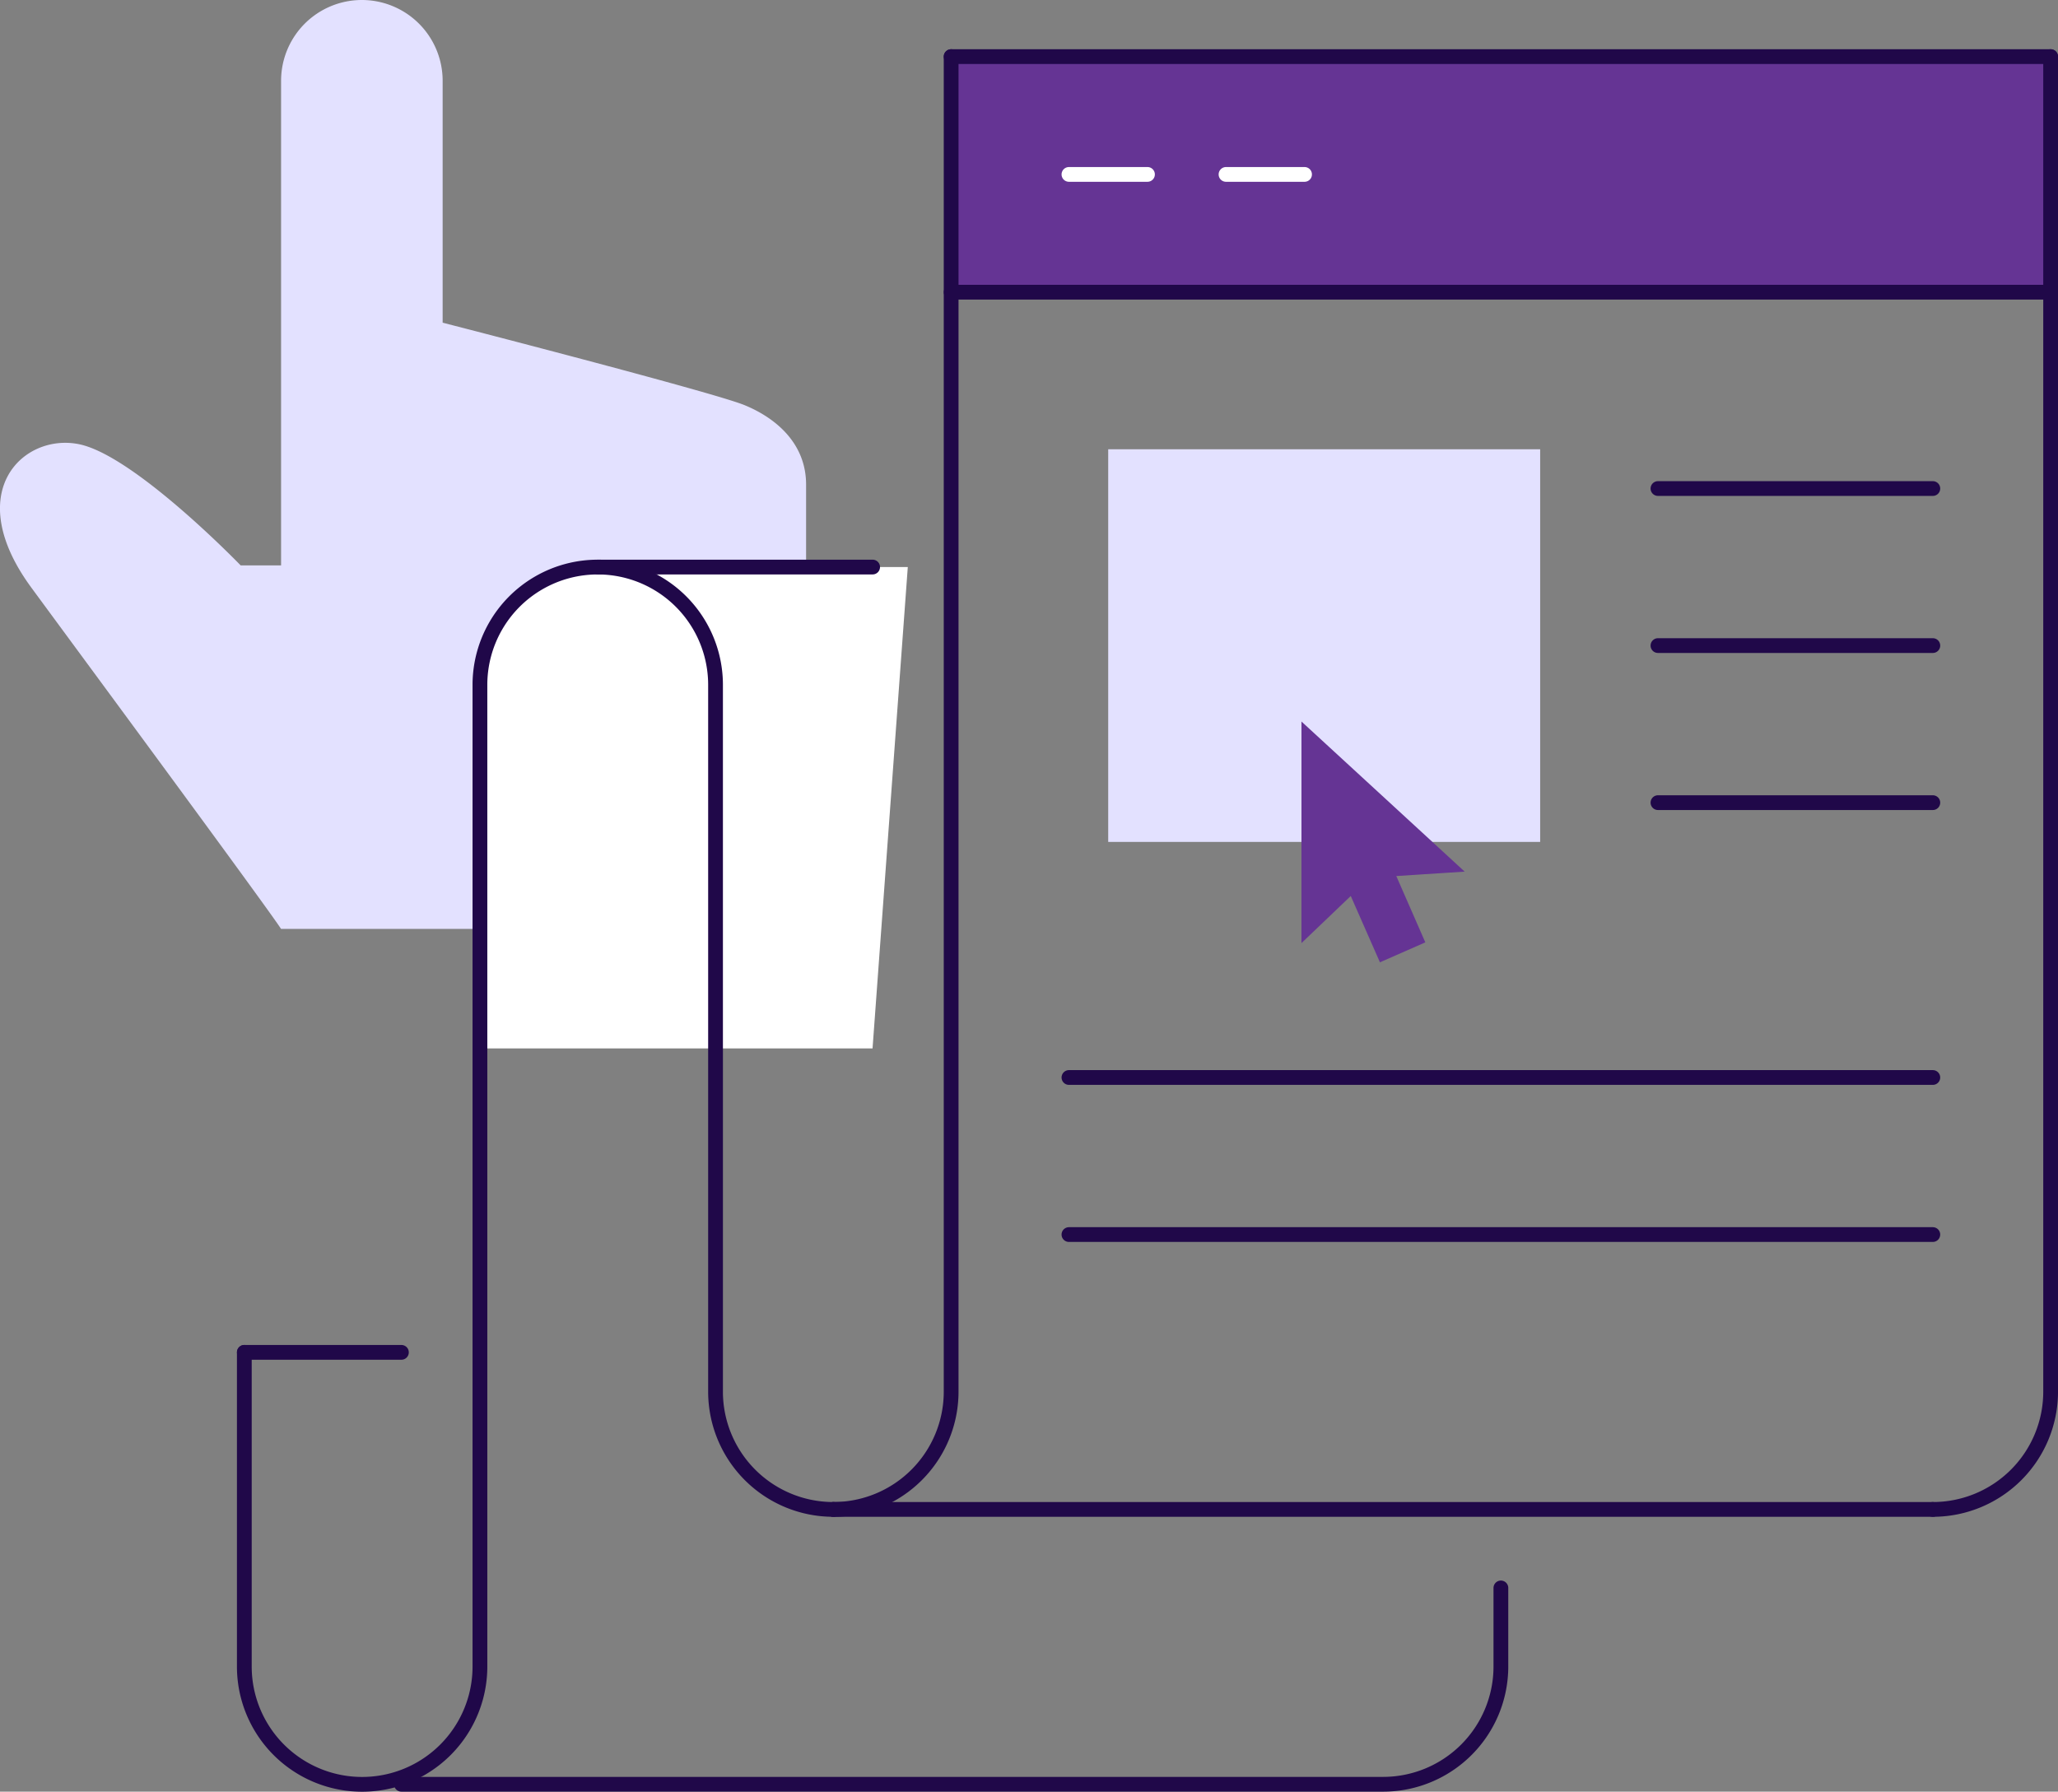
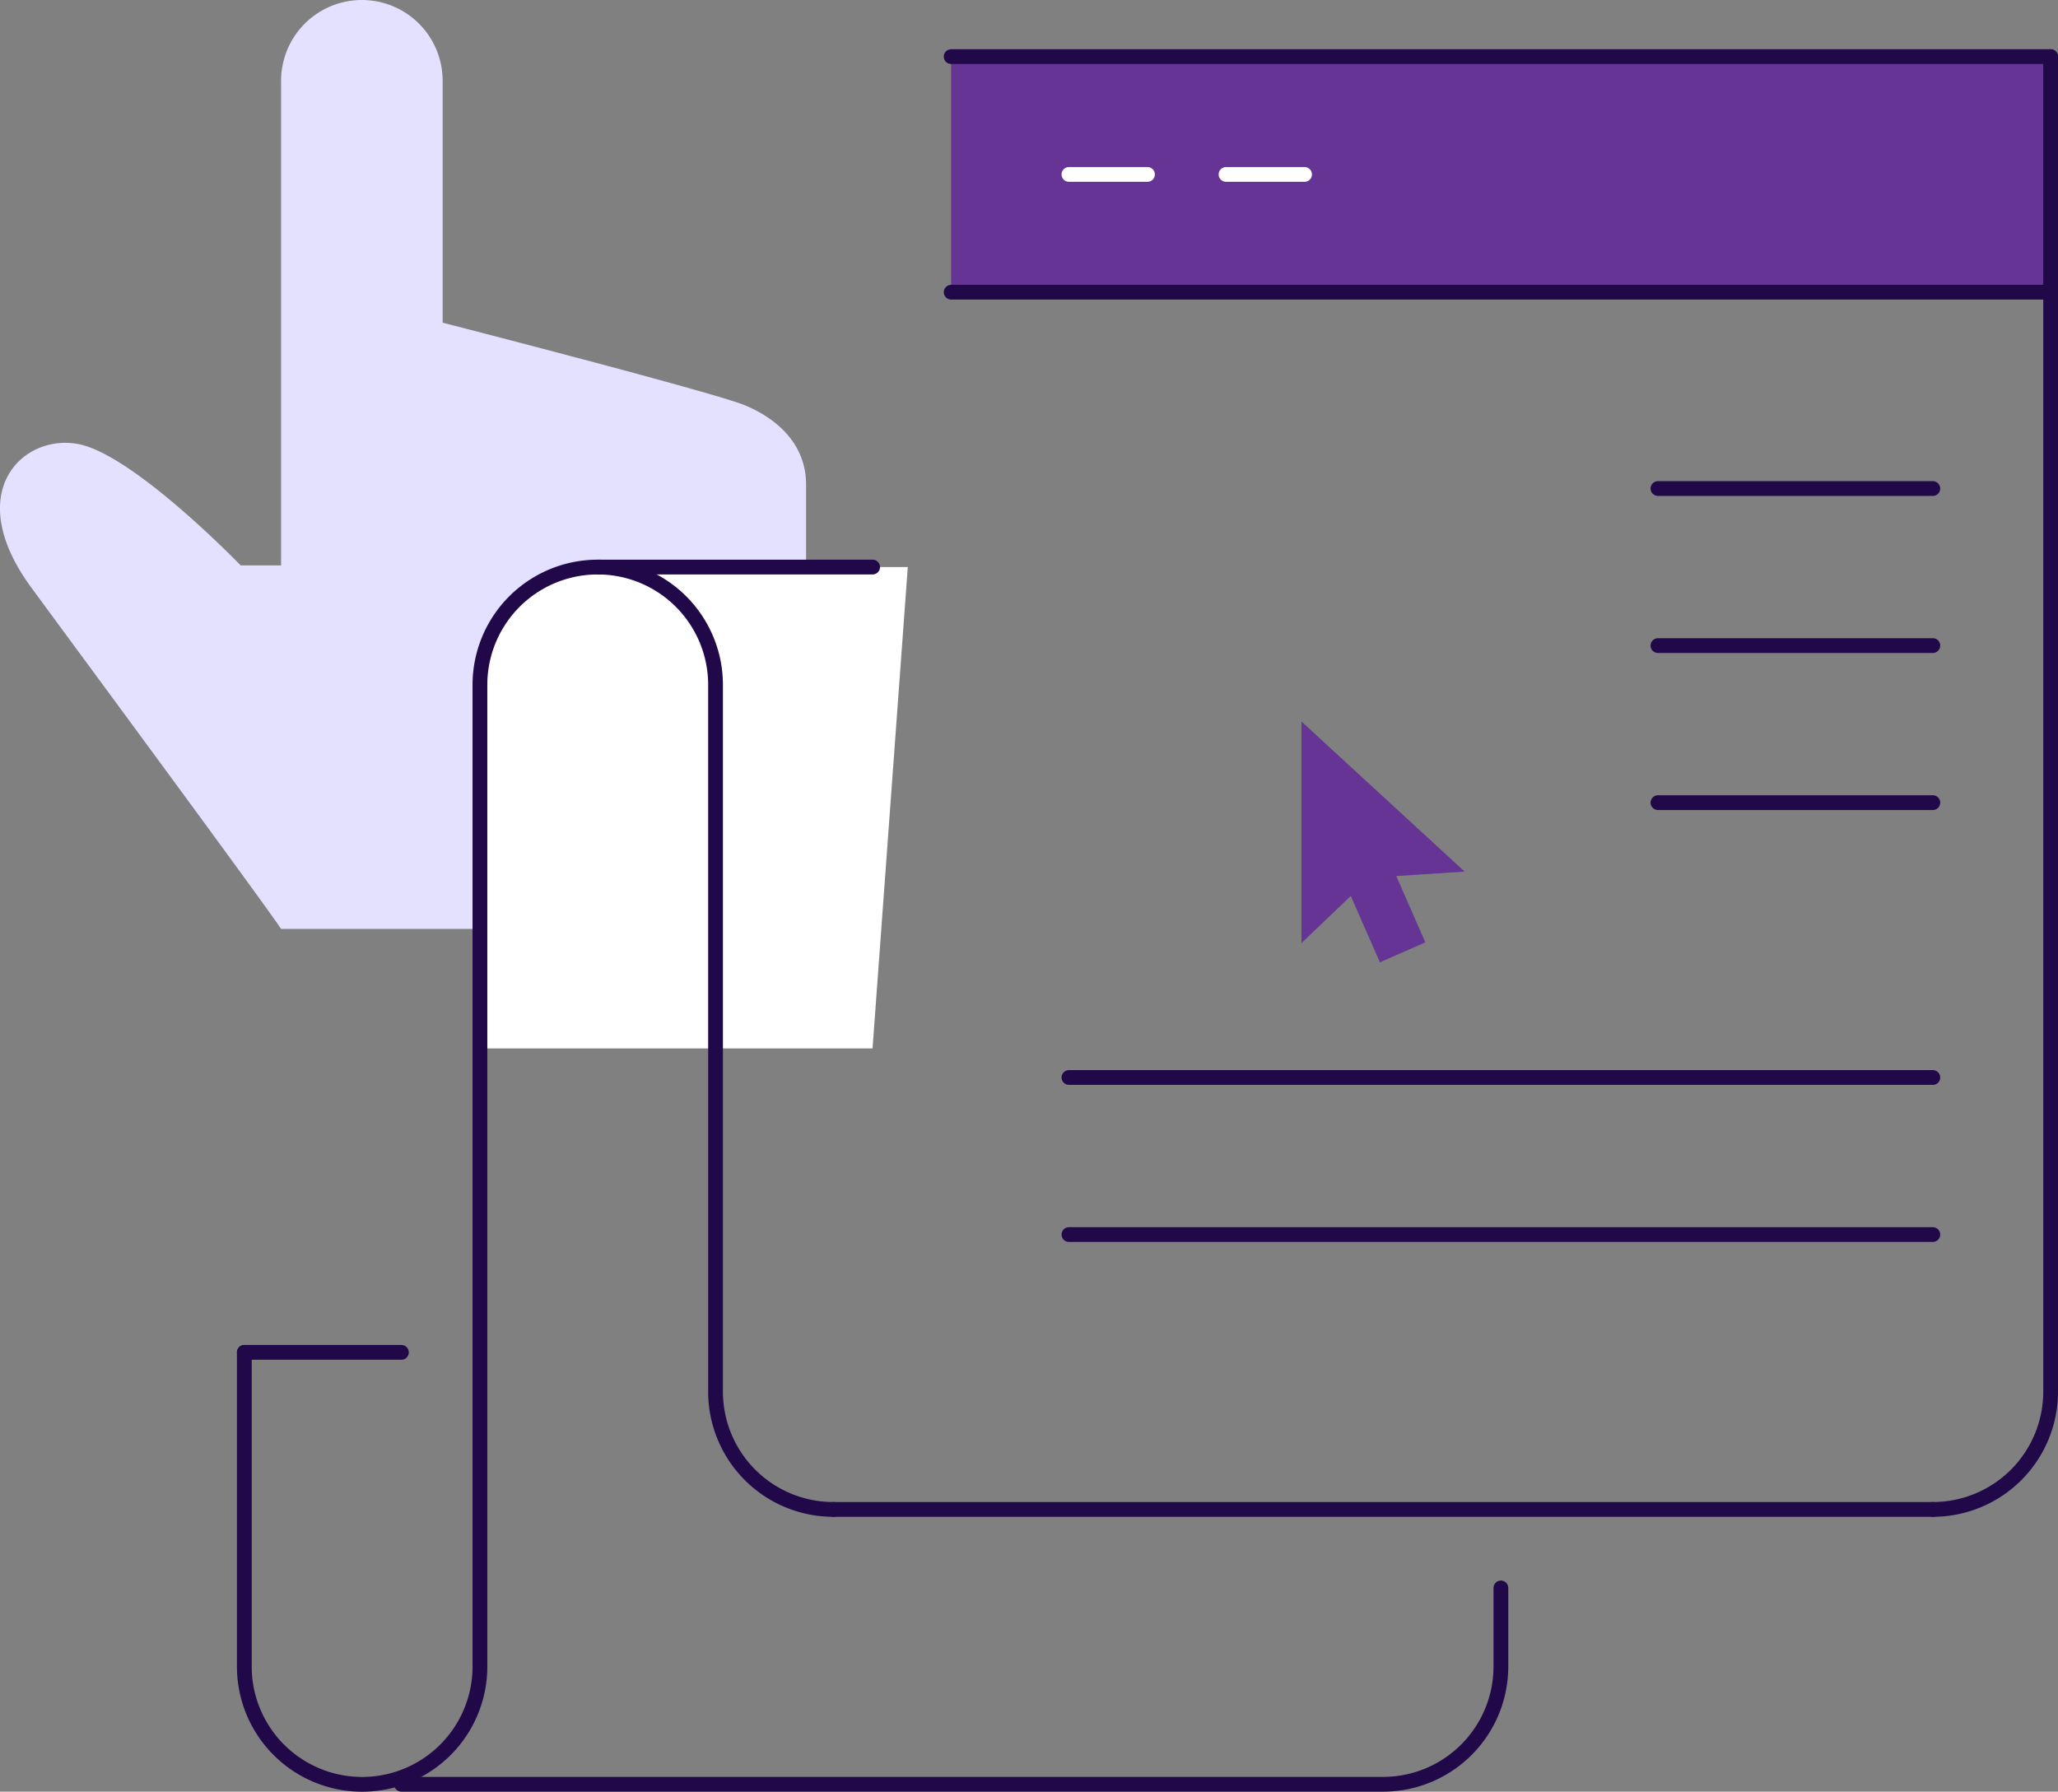
<svg xmlns="http://www.w3.org/2000/svg" width="132.125" height="115.032" viewBox="0 0 132.125 115.032">
  <rect x="0" y="0" width="132.125" height="115.032" fill="#808080" stroke="none" />
  <g id="Landing_Pages" data-name="Landing Pages" transform="translate(65.826 57.279)">
    <g id="Group_306" data-name="Group 306" transform="translate(-65.826 -57.279)">
      <path id="Path_753" data-name="Path 753" d="M47.8,26.012c-2.042-.839-19.382-5.294-19.382-5.294V5.186a5.186,5.186,0,0,0-10.372,0V36.3H15.45s-6.807-7.05-10.372-7.779S-2.5,31.561,1.992,37.7C3.4,39.626,17.149,58.242,18.043,59.639H49.159a24.46,24.46,0,0,0,2.593-10.372V31.116C51.752,28.483,49.839,26.85,47.8,26.012Z" transform="translate(0)" fill="#e3e1ff" />
      <path id="Path_754" data-name="Path 754" d="M92.473,76.707H74.1S65,75.054,65,85.8v21.813h25.21Z" transform="translate(-34.192 -40.3)" fill="#fff" />
      <rect id="Rectangle_133" data-name="Rectangle 133" width="70.587" height="15.126" transform="translate(61.064 3.635)" fill="#653494" />
      <g id="Group_305" data-name="Group 305" transform="translate(25.771 3.635)">
        <line id="Line_130" data-name="Line 130" x2="17.647" transform="translate(12.605 32.772)" fill="none" stroke="#200849" stroke-linecap="round" stroke-linejoin="round" stroke-width="0.948" />
        <path id="Path_755" data-name="Path 755" d="M54.368,183.178" transform="translate(-54.368 -99.986)" fill="none" stroke="#200849" stroke-linecap="round" stroke-linejoin="round" stroke-width="2" />
        <path id="Path_756" data-name="Path 756" d="M112.871,204.452" transform="translate(-85.14 -111.176)" fill="none" stroke="#200849" stroke-linecap="round" stroke-linejoin="round" stroke-width="2" />
        <path id="Path_757" data-name="Path 757" d="M261.788,100.945a7.563,7.563,0,0,0,7.563-7.563V7.669" transform="translate(-163.47 -7.669)" fill="none" stroke="#200849" stroke-linecap="round" stroke-linejoin="round" stroke-width="0.948" />
        <path id="Path_758" data-name="Path 758" d="M54.368,227.694h63.024a7.563,7.563,0,0,0,7.563-7.563v-5.042" transform="translate(-54.368 -116.771)" fill="none" stroke="#200849" stroke-linecap="round" stroke-linejoin="round" stroke-width="0.948" />
        <line id="Line_131" data-name="Line 131" x2="70.587" transform="translate(35.294 15.126)" fill="none" stroke="#200849" stroke-linecap="round" stroke-linejoin="round" stroke-width="0.948" />
        <line id="Line_132" data-name="Line 132" x2="5.042" transform="translate(42.856 7.563)" fill="none" stroke="#fff" stroke-linecap="round" stroke-linejoin="round" stroke-width="0.948" />
        <line id="Line_133" data-name="Line 133" x2="5.042" transform="translate(52.94 7.563)" fill="none" stroke="#fff" stroke-linecap="round" stroke-linejoin="round" stroke-width="0.948" />
-         <rect id="Rectangle_134" data-name="Rectangle 134" width="27.731" height="25.21" transform="translate(45.377 25.21)" fill="#e3e1ff" />
        <line id="Line_134" data-name="Line 134" x2="17.647" transform="translate(80.671 27.731)" fill="none" stroke="#200849" stroke-linecap="round" stroke-linejoin="round" stroke-width="0.948" />
        <line id="Line_135" data-name="Line 135" x2="17.647" transform="translate(80.671 37.814)" fill="none" stroke="#200849" stroke-linecap="round" stroke-linejoin="round" stroke-width="0.948" />
        <line id="Line_136" data-name="Line 136" x2="17.647" transform="translate(80.671 47.898)" fill="none" stroke="#200849" stroke-linecap="round" stroke-linejoin="round" stroke-width="0.948" />
        <line id="Line_137" data-name="Line 137" x2="55.461" transform="translate(42.856 65.545)" fill="none" stroke="#200849" stroke-linecap="round" stroke-linejoin="round" stroke-width="0.948" />
        <line id="Line_138" data-name="Line 138" x2="55.461" transform="translate(42.856 75.629)" fill="none" stroke="#200849" stroke-linecap="round" stroke-linejoin="round" stroke-width="0.948" />
      </g>
      <path id="Path_759" data-name="Path 759" d="M70.908,137.312a7.563,7.563,0,0,1-7.563-7.563V84.372a7.563,7.563,0,0,0-15.126,0V147.4a7.563,7.563,0,1,1-15.126,0V127.228" transform="translate(-17.407 -40.401)" fill="none" stroke="#200849" stroke-linecap="round" stroke-linejoin="round" stroke-width="0.948" />
-       <path id="Path_760" data-name="Path 760" d="M120.434,7.669V93.382a7.563,7.563,0,0,1-7.563,7.563" transform="translate(-59.37 -4.034)" fill="none" stroke="#200849" stroke-linecap="round" stroke-linejoin="round" stroke-width="0.948" />
      <line id="Line_139" data-name="Line 139" x2="70.587" transform="translate(53.501 96.911)" fill="none" stroke="#200849" stroke-linecap="round" stroke-linejoin="round" stroke-width="0.948" />
      <line id="Line_140" data-name="Line 140" x2="10.084" transform="translate(15.687 86.827)" fill="none" stroke="#200849" stroke-linecap="round" stroke-linejoin="round" stroke-width="0.948" />
      <line id="Line_141" data-name="Line 141" x1="70.587" transform="translate(61.064 3.635)" fill="none" stroke="#200849" stroke-linecap="round" stroke-linejoin="round" stroke-width="0.948" />
      <path id="Path_761" data-name="Path 761" d="M176.276,97.731l10.479,9.637-4.391.283,1.864,4.259-2.914,1.28-1.873-4.258-3.165,3.025Z" transform="translate(-92.721 -51.406)" fill="#653494" />
    </g>
  </g>
</svg>